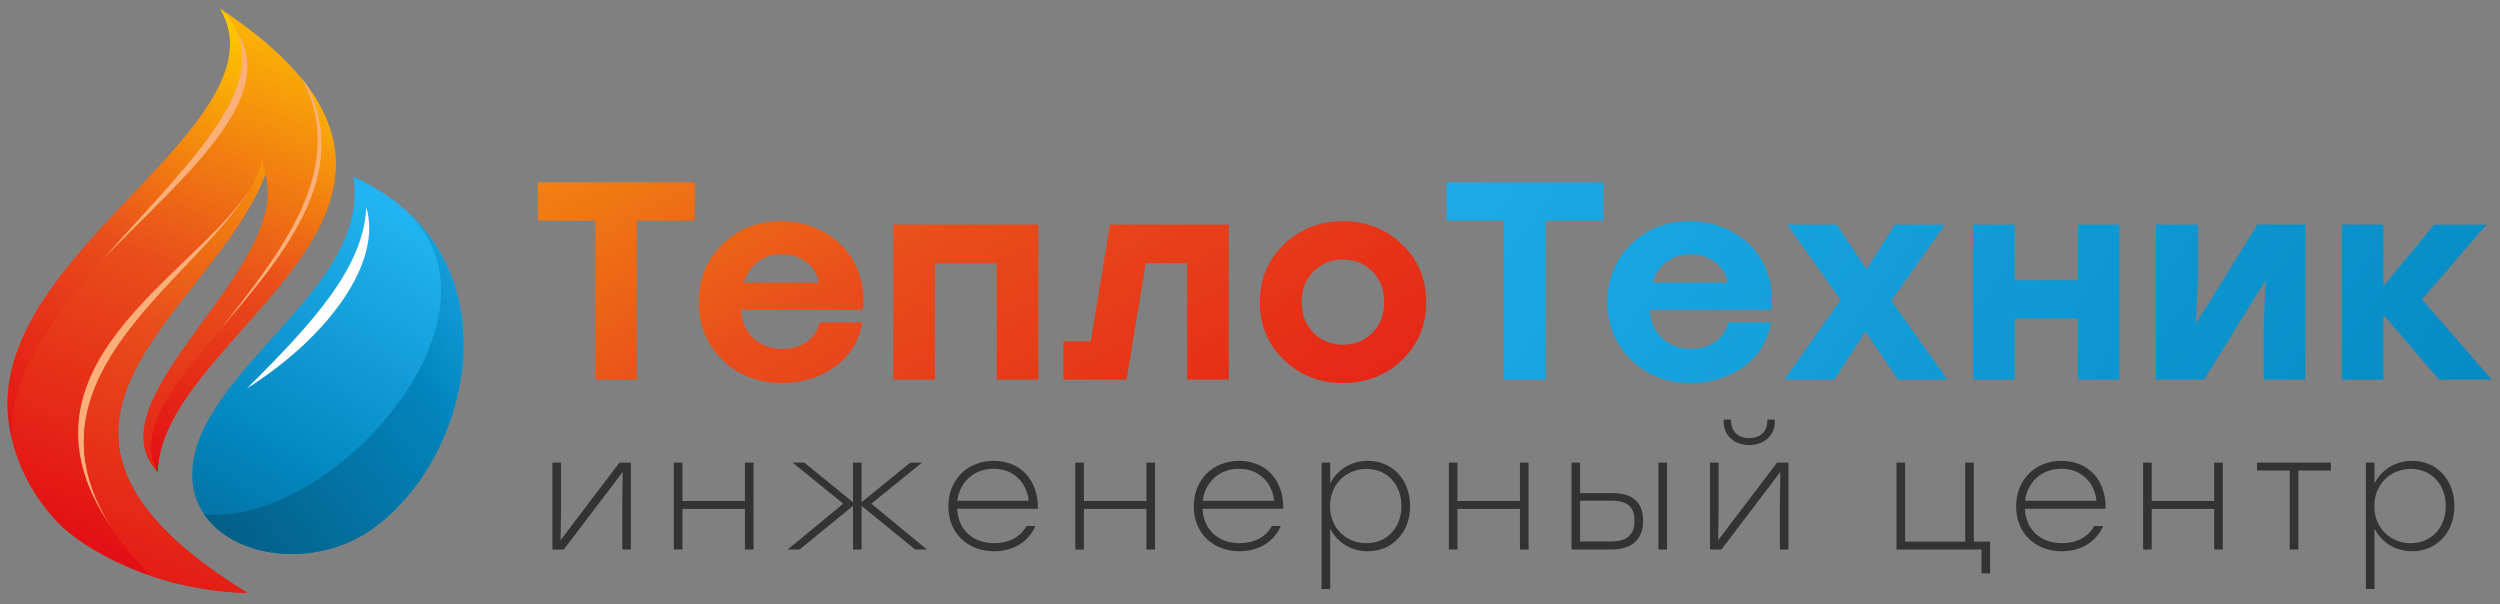
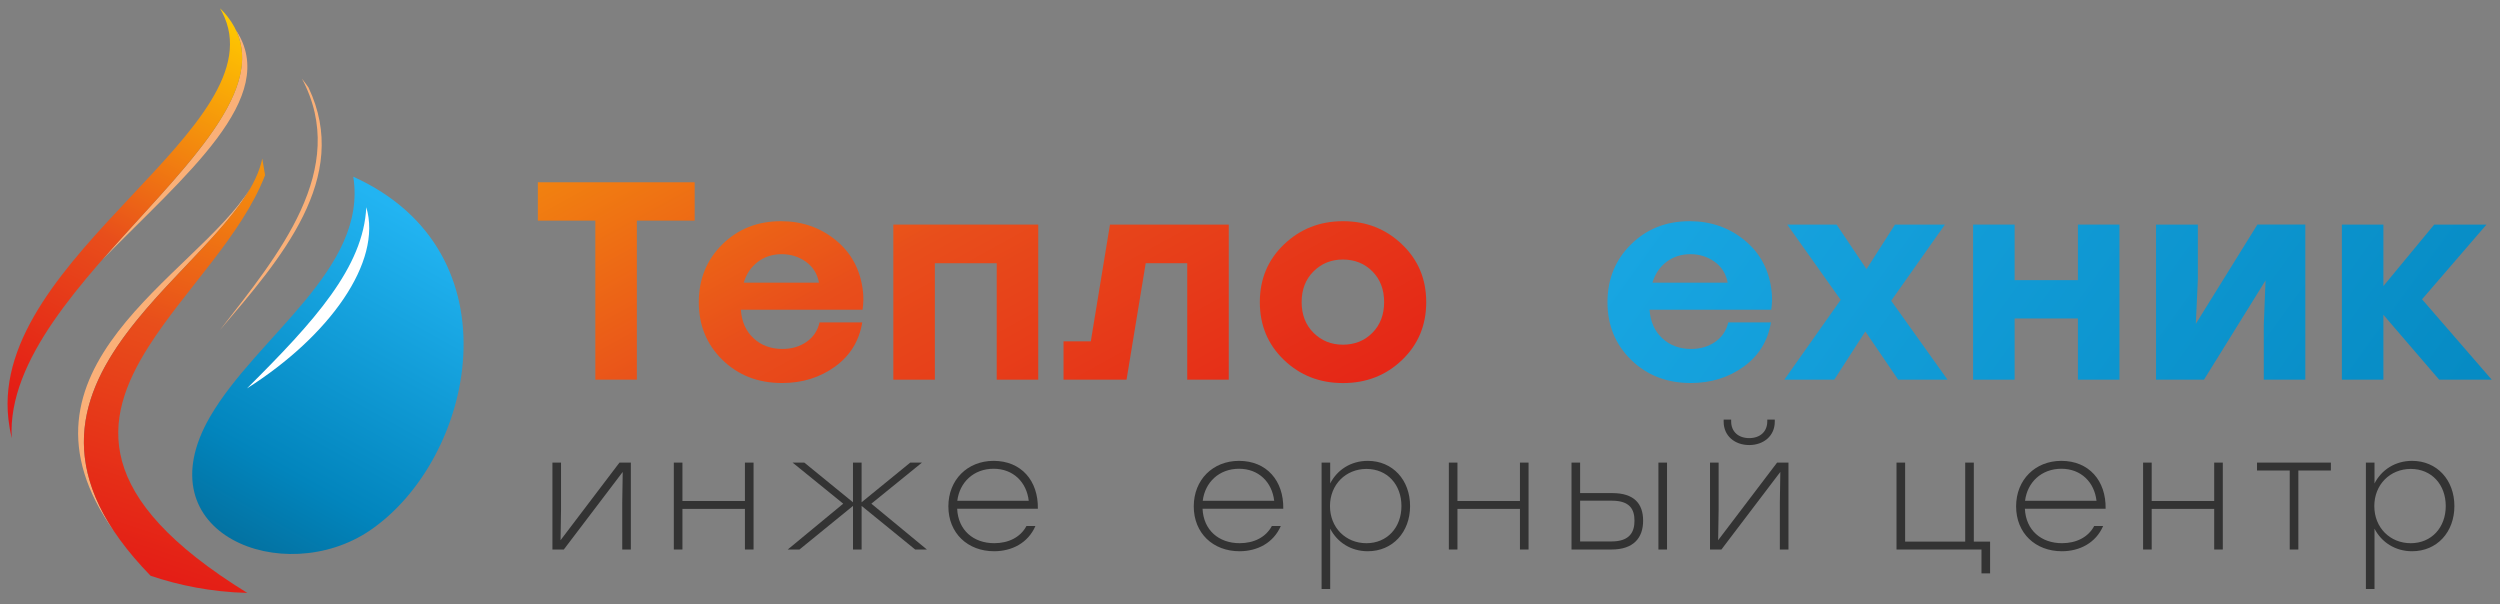
<svg xmlns="http://www.w3.org/2000/svg" width="149" height="36" viewBox="0 0 149 36" fill="none">
  <rect x="0" y="0" width="149" height="36" fill="#808080" stroke="none" />
  <path d="M41.402 13.149H37.957V22.627H35.482V13.149H32.056V10.864H41.402V13.149Z" fill="url(#paint0_linear_199_20)" />
  <path d="M46.544 13.183C47.803 13.183 48.892 13.562 49.816 14.317C50.739 15.073 51.276 16.073 51.426 17.317C51.472 17.677 51.466 18.057 51.409 18.46H44.156C44.203 19.166 44.453 19.732 44.909 20.157C45.364 20.583 45.939 20.797 46.631 20.797C47.184 20.797 47.664 20.656 48.068 20.376C48.471 20.096 48.731 19.709 48.846 19.216H51.391C51.206 20.324 50.664 21.204 49.764 21.853C48.864 22.502 47.814 22.828 46.614 22.828C45.182 22.828 43.998 22.368 43.057 21.449C42.117 20.53 41.648 19.384 41.648 18.012C41.648 16.639 42.114 15.49 43.049 14.566C43.983 13.646 45.148 13.183 46.544 13.183ZM46.596 15.149C46.042 15.149 45.562 15.303 45.159 15.612C44.756 15.921 44.477 16.332 44.329 16.846H48.812C48.709 16.309 48.446 15.892 48.024 15.594C47.602 15.298 47.126 15.149 46.596 15.149Z" fill="url(#paint1_linear_199_20)" />
  <path d="M61.879 22.629H59.404V15.688H55.717V22.629H53.242V13.385H61.879V22.629Z" fill="url(#paint2_linear_199_20)" />
  <path d="M73.234 22.629H70.759V15.688H68.284L67.142 22.629H63.386V20.344H65.012L66.154 13.387H73.234V22.629Z" fill="url(#paint3_linear_199_20)" />
  <path d="M76.531 14.562C77.494 13.642 78.666 13.183 80.044 13.183C81.423 13.183 82.594 13.642 83.558 14.562C84.521 15.481 85.003 16.628 85.003 18.007C85.003 19.386 84.523 20.533 83.566 21.452C82.608 22.371 81.434 22.831 80.044 22.831C78.654 22.831 77.479 22.371 76.523 21.452C75.564 20.533 75.086 19.386 75.086 18.007C75.086 16.628 75.568 15.479 76.531 14.562ZM80.036 15.468C79.344 15.468 78.761 15.702 78.288 16.173C77.814 16.644 77.578 17.254 77.578 18.005C77.578 18.756 77.814 19.366 78.288 19.837C78.761 20.308 79.343 20.543 80.036 20.543C80.739 20.543 81.326 20.308 81.793 19.837C82.259 19.366 82.494 18.756 82.494 18.005C82.494 17.254 82.261 16.644 81.793 16.173C81.326 15.704 80.739 15.468 80.036 15.468Z" fill="url(#paint4_linear_199_20)" />
-   <path d="M95.562 13.149H92.117V22.627H89.642V13.149H86.214V10.864H95.561V13.149H95.562Z" fill="url(#paint5_linear_199_20)" />
  <path d="M100.702 13.183C101.959 13.183 103.051 13.562 103.974 14.317C104.897 15.073 105.434 16.073 105.584 17.317C105.631 17.677 105.624 18.057 105.567 18.46H98.314C98.361 19.166 98.611 19.732 99.067 20.157C99.522 20.583 100.097 20.797 100.789 20.797C101.342 20.797 101.822 20.656 102.226 20.376C102.629 20.096 102.889 19.709 103.004 19.216H105.549C105.364 20.324 104.822 21.204 103.922 21.853C103.022 22.502 101.972 22.828 100.772 22.828C99.342 22.828 98.156 22.368 97.216 21.449C96.276 20.53 95.806 19.384 95.806 18.012C95.806 16.639 96.272 15.49 97.207 14.566C98.142 13.642 99.306 13.183 100.702 13.183ZM100.754 15.149C100.201 15.149 99.721 15.303 99.317 15.612C98.914 15.921 98.636 16.332 98.487 16.846H102.971C102.867 16.309 102.604 15.892 102.182 15.594C101.761 15.298 101.284 15.149 100.754 15.149Z" fill="url(#paint6_linear_199_20)" />
  <path d="M112.714 17.923L116.072 22.629H113.131L111.174 19.755L109.322 22.629H106.346L109.704 17.872L106.519 13.385H109.461L111.244 16.041L112.941 13.385H115.917L112.714 17.923Z" fill="url(#paint7_linear_199_20)" />
  <path d="M126.319 22.629H123.844V18.981H120.071V22.629H117.596V13.385H120.071V16.696H123.844V13.385H126.319V22.629Z" fill="url(#paint8_linear_199_20)" />
  <path d="M137.397 22.629H134.922V19.352L135.026 16.714L131.356 22.63H128.499V13.385H130.992V16.662L130.871 19.3L134.541 13.383H137.397V22.629Z" fill="url(#paint9_linear_199_20)" />
  <path d="M144.354 17.838L148.507 22.629H145.374L142.05 18.762V22.629H139.575V13.385H142.05V17.049L145.079 13.385H148.194L144.354 17.838Z" fill="url(#paint10_linear_199_20)" />
  <path d="M37.599 27.571V32.751H37.086V29.935L37.114 28.127L33.602 32.752H32.924V27.572H33.437V30.388L33.409 32.196L36.92 27.571H37.599Z" fill="#333333" />
  <path d="M44.912 27.571V32.751H44.398V30.33H40.673V32.751H40.16V27.571H40.673V29.859H44.398V27.571H44.912Z" fill="#333333" />
  <path d="M54.544 32.751L51.352 30.152V32.751H50.839V30.152L47.648 32.751H46.949L50.256 30.019L47.239 27.571H47.938L50.837 29.935V27.571H51.351V29.935L54.251 27.571H54.949L51.933 30.019L55.241 32.751H54.544Z" fill="#333333" />
  <path d="M61.857 30.32H57.047C57.105 31.602 58.017 32.374 59.258 32.374C60.102 32.374 60.82 32.026 61.178 31.348H61.712C61.275 32.356 60.315 32.854 59.248 32.854C57.677 32.854 56.523 31.781 56.523 30.179C56.523 28.597 57.658 27.467 59.22 27.467C60.858 27.467 61.887 28.644 61.857 30.32ZM57.055 29.849H61.313C61.187 28.738 60.392 27.938 59.218 27.938C58.035 27.938 57.192 28.739 57.055 29.849Z" fill="#333333" />
-   <path d="M68.841 27.571V32.751H68.327V30.33H64.602V32.751H64.089V27.571H64.602V29.859H68.327V27.571H68.841Z" fill="#333333" />
  <path d="M76.483 30.32H71.672C71.73 31.602 72.642 32.374 73.883 32.374C74.727 32.374 75.445 32.026 75.803 31.348H76.337C75.9 32.356 74.94 32.854 73.873 32.854C72.302 32.854 71.148 31.781 71.148 30.179C71.148 28.597 72.283 27.467 73.845 27.467C75.485 27.467 76.513 28.644 76.483 30.32ZM71.683 29.849H75.942C75.815 28.738 75.02 27.938 73.847 27.938C72.662 27.938 71.818 28.739 71.683 29.849Z" fill="#333333" />
  <path d="M84.041 30.162C84.041 31.715 83.002 32.854 81.519 32.854C80.511 32.854 79.696 32.317 79.279 31.508V35.105H78.766V27.571H79.279V28.814C79.696 28.003 80.511 27.467 81.519 27.467C83.002 27.467 84.041 28.606 84.041 30.162ZM83.526 30.162C83.526 28.88 82.682 27.948 81.441 27.948C80.209 27.948 79.267 28.88 79.267 30.162C79.267 31.451 80.207 32.375 81.441 32.375C82.672 32.374 83.526 31.442 83.526 30.162Z" fill="#333333" />
  <path d="M91.102 27.571V32.751H90.589V30.33H86.864V32.751H86.351V27.571H86.864V29.859H90.589V27.571H91.102Z" fill="#333333" />
  <path d="M97.93 31.037C97.93 32.055 97.359 32.751 96.049 32.751H93.662V27.571H94.175V29.388H96.085C97.397 29.388 97.93 30.019 97.93 31.037ZM97.415 31.037C97.415 30.359 97.144 29.841 96.067 29.841H94.175V32.27H96.047C97.125 32.27 97.415 31.715 97.415 31.037ZM99.355 27.571V32.751H98.842V27.571H99.355Z" fill="#333333" />
  <path d="M106.592 27.571V32.751H106.079V29.935L106.107 28.127L102.595 32.752H101.917V27.572H102.43V30.388L102.402 32.196L105.914 27.571H106.592ZM102.73 25.132V25.009H103.177V25.113C103.177 25.724 103.604 26.111 104.254 26.111C104.904 26.111 105.33 25.724 105.33 25.113V25.009H105.777V25.132C105.777 25.99 105.099 26.525 104.254 26.525C103.4 26.525 102.73 25.988 102.73 25.132Z" fill="#333333" />
  <path d="M118.609 32.28V34.173H118.096V32.751H117.126H113.226H113.032V27.571H113.546V32.28H117.126V27.571H117.639V32.28H118.609Z" fill="#333333" />
  <path d="M125.495 30.32H120.683C120.742 31.602 121.653 32.374 122.895 32.374C123.738 32.374 124.457 32.026 124.815 31.348H125.348C124.912 32.356 123.952 32.854 122.885 32.854C121.313 32.854 120.16 31.781 120.16 30.179C120.16 28.597 121.295 27.467 122.857 27.467C124.497 27.467 125.525 28.644 125.495 30.32ZM120.693 29.849H124.952C124.825 28.738 124.03 27.938 122.857 27.938C121.673 27.938 120.83 28.739 120.693 29.849Z" fill="#333333" />
  <path d="M132.479 27.571V32.751H131.966V30.33H128.241V32.751H127.728V27.571H128.241V29.859H131.966V27.571H132.479Z" fill="#333333" />
  <path d="M138.921 28.042H136.981V32.751H136.468V28.042H134.518V27.571H136.981H138.921V28.042Z" fill="#333333" />
  <path d="M146.282 30.162C146.282 31.715 145.244 32.854 143.76 32.854C142.752 32.854 141.937 32.317 141.52 31.508V35.105H141.007V27.571H141.52V28.814C141.937 28.003 142.752 27.467 143.76 27.467C145.244 27.467 146.282 28.606 146.282 30.162ZM145.767 30.162C145.767 28.88 144.924 27.948 143.682 27.948C142.45 27.948 141.509 28.88 141.509 30.162C141.509 31.451 142.449 32.375 143.682 32.375C144.914 32.374 145.767 31.442 145.767 30.162Z" fill="#333333" />
-   <path fill-rule="evenodd" clip-rule="evenodd" d="M13.109 0.488C17.204 7.422 -0.63 14.934 0.502 24.968C0.765 27.31 1.82 29.419 3.414 31.11C4.825 32.61 9.044 35.193 14.739 35.338C-1.565 25.282 12.624 18.756 15.814 10.404C17.395 16.015 5.275 23.807 9.407 28.152C9.499 19.806 30.479 12.024 13.16 0.539L13.167 0.551C13.147 0.53 13.129 0.509 13.109 0.488Z" fill="url(#paint11_linear_199_20)" />
  <path fill-rule="evenodd" clip-rule="evenodd" d="M18.438 5.289C18.298 5.083 18.148 4.881 17.992 4.682C20.875 10.092 16.557 15.232 13.113 19.664C16.702 15.455 20.96 10.61 18.387 5.219L18.438 5.289Z" fill="#FAB078" />
  <path fill-rule="evenodd" clip-rule="evenodd" d="M6.101 15.476C11.056 10.411 16.729 5.807 14.059 1.79C15.897 5.632 10.569 10.364 6.101 15.476Z" fill="#FAB078" />
  <path fill-rule="evenodd" clip-rule="evenodd" d="M14.903 11.247C11.658 16.468 -0.133 21.926 6.808 31.683C1.067 23.099 10.492 17.393 14.26 12.225L14.3 12.17C14.35 12.1 14.398 12.032 14.447 11.963L14.528 11.843L14.625 11.696C14.658 11.644 14.693 11.592 14.726 11.539L14.788 11.437C14.826 11.375 14.867 11.31 14.903 11.247Z" fill="#FAB078" />
  <path fill-rule="evenodd" clip-rule="evenodd" d="M8.869 20.635C10.999 17.288 14.412 14.034 15.799 10.441L15.631 9.449C14.314 15.918 -2.476 22.569 8.976 34.316C10.637 34.879 12.582 35.283 14.739 35.338C5.477 29.626 6.056 25.051 8.869 20.635Z" fill="url(#paint12_linear_199_20)" />
-   <path fill-rule="evenodd" clip-rule="evenodd" d="M9.407 28.153C9.47 22.467 18.69 17.368 19.889 11.123C20.315 8.899 19.625 6.931 18.39 5.219C22.927 14.723 6.225 22.53 9.407 28.153Z" fill="url(#paint13_linear_199_20)" />
  <path fill-rule="evenodd" clip-rule="evenodd" d="M0.698 26.121C0.175 16.733 18.563 7.472 13.575 1.007C13.453 0.85 13.318 0.696 13.17 0.549C13.167 0.547 13.163 0.544 13.16 0.543L13.167 0.554L13.107 0.489C13.153 0.57 13.198 0.649 13.24 0.73C16.74 7.495 -0.595 15.253 0.5 24.972C0.545 25.359 0.612 25.744 0.698 26.121Z" fill="url(#paint14_linear_199_20)" />
  <path fill-rule="evenodd" clip-rule="evenodd" d="M21.055 10.532C21.927 16.023 15.295 20.052 12.522 24.833C8.467 31.823 16.92 35.1 22.05 31.613C28.278 27.38 30.988 15.023 21.055 10.532Z" fill="url(#paint15_linear_199_20)" />
  <path fill-rule="evenodd" clip-rule="evenodd" d="M21.83 12.349C22.805 15.61 19.63 20.036 14.72 23.148C18.755 19.138 21.665 15.916 21.83 12.349Z" fill="white" />
-   <path fill-rule="evenodd" clip-rule="evenodd" d="M24.053 12.424C31.157 18.712 19.72 31.451 12.16 30.644C13.937 33.283 18.703 33.89 22.052 31.615C27.545 27.88 30.3 17.822 24.053 12.424Z" fill="url(#paint16_linear_199_20)" />
  <defs>
    <linearGradient id="paint0_linear_199_20" x1="24.354" y1="-7.321" x2="58.396" y2="54.36" gradientUnits="userSpaceOnUse">
      <stop stop-color="#FFC900" />
      <stop offset="0.481" stop-color="#E84E1B" />
      <stop offset="1" stop-color="#E20613" />
    </linearGradient>
    <linearGradient id="paint1_linear_199_20" x1="29.938" y1="-10.403" x2="63.98" y2="51.278" gradientUnits="userSpaceOnUse">
      <stop stop-color="#FFC900" />
      <stop offset="0.481" stop-color="#E84E1B" />
      <stop offset="1" stop-color="#E20613" />
    </linearGradient>
    <linearGradient id="paint2_linear_199_20" x1="38.245" y1="-14.988" x2="72.287" y2="46.693" gradientUnits="userSpaceOnUse">
      <stop stop-color="#FFC900" />
      <stop offset="0.481" stop-color="#E84E1B" />
      <stop offset="1" stop-color="#E20613" />
    </linearGradient>
    <linearGradient id="paint3_linear_199_20" x1="46.369" y1="-19.471" x2="80.411" y2="42.209" gradientUnits="userSpaceOnUse">
      <stop stop-color="#FFC900" />
      <stop offset="0.481" stop-color="#E84E1B" />
      <stop offset="1" stop-color="#E20613" />
    </linearGradient>
    <linearGradient id="paint4_linear_199_20" x1="55.237" y1="-24.366" x2="89.279" y2="37.315" gradientUnits="userSpaceOnUse">
      <stop stop-color="#FFC900" />
      <stop offset="0.481" stop-color="#E84E1B" />
      <stop offset="1" stop-color="#E20613" />
    </linearGradient>
    <linearGradient id="paint5_linear_199_20" x1="73.367" y1="3.673" x2="139.303" y2="51.209" gradientUnits="userSpaceOnUse">
      <stop stop-color="#22B4F2" />
      <stop offset="1" stop-color="#0285BD" />
    </linearGradient>
    <linearGradient id="paint6_linear_199_20" x1="75.428" y1="0.814" x2="141.364" y2="48.35" gradientUnits="userSpaceOnUse">
      <stop stop-color="#22B4F2" />
      <stop offset="1" stop-color="#0285BD" />
    </linearGradient>
    <linearGradient id="paint7_linear_199_20" x1="78.851" y1="-3.934" x2="144.787" y2="43.602" gradientUnits="userSpaceOnUse">
      <stop stop-color="#22B4F2" />
      <stop offset="1" stop-color="#0285BD" />
    </linearGradient>
    <linearGradient id="paint8_linear_199_20" x1="82.411" y1="-8.872" x2="148.347" y2="38.664" gradientUnits="userSpaceOnUse">
      <stop stop-color="#22B4F2" />
      <stop offset="1" stop-color="#0285BD" />
    </linearGradient>
    <linearGradient id="paint9_linear_199_20" x1="86.026" y1="-13.886" x2="151.962" y2="33.65" gradientUnits="userSpaceOnUse">
      <stop stop-color="#22B4F2" />
      <stop offset="1" stop-color="#0285BD" />
    </linearGradient>
    <linearGradient id="paint10_linear_199_20" x1="89.623" y1="-18.876" x2="155.559" y2="28.66" gradientUnits="userSpaceOnUse">
      <stop stop-color="#22B4F2" />
      <stop offset="1" stop-color="#0285BD" />
    </linearGradient>
    <linearGradient id="paint11_linear_199_20" x1="19.166" y1="-0.552" x2="5.766" y2="35.562" gradientUnits="userSpaceOnUse">
      <stop stop-color="#FFC900" />
      <stop offset="0.481" stop-color="#E84E1B" />
      <stop offset="1" stop-color="#E20613" />
    </linearGradient>
    <linearGradient id="paint12_linear_199_20" x1="19.697" y1="1.938" x2="6.942" y2="40.77" gradientUnits="userSpaceOnUse">
      <stop stop-color="#FFC900" />
      <stop offset="0.484" stop-color="#E84E1B" />
      <stop offset="1" stop-color="#E20613" />
    </linearGradient>
    <linearGradient id="paint13_linear_199_20" x1="20.816" y1="3.94" x2="10.095" y2="30.285" gradientUnits="userSpaceOnUse">
      <stop stop-color="#FFC900" />
      <stop offset="0.484" stop-color="#E84E1B" />
      <stop offset="1" stop-color="#E20613" />
    </linearGradient>
    <linearGradient id="paint14_linear_199_20" x1="14.05" y1="1.224" x2="-0.178" y2="28.717" gradientUnits="userSpaceOnUse">
      <stop stop-color="#FFC900" />
      <stop offset="0.484" stop-color="#E84E1B" />
      <stop offset="1" stop-color="#E20613" />
    </linearGradient>
    <linearGradient id="paint15_linear_199_20" x1="26.377" y1="13.944" x2="9.407" y2="44.3" gradientUnits="userSpaceOnUse">
      <stop stop-color="#22B4F2" />
      <stop offset="0.484" stop-color="#0285BD" />
      <stop offset="1" stop-color="#05435E" />
    </linearGradient>
    <linearGradient id="paint16_linear_199_20" x1="32.511" y1="15.268" x2="3.352" y2="37.347" gradientUnits="userSpaceOnUse">
      <stop stop-color="#22B4F2" />
      <stop offset="0.285" stop-color="#0285BD" />
      <stop offset="1" stop-color="#05435E" />
    </linearGradient>
  </defs>
</svg>